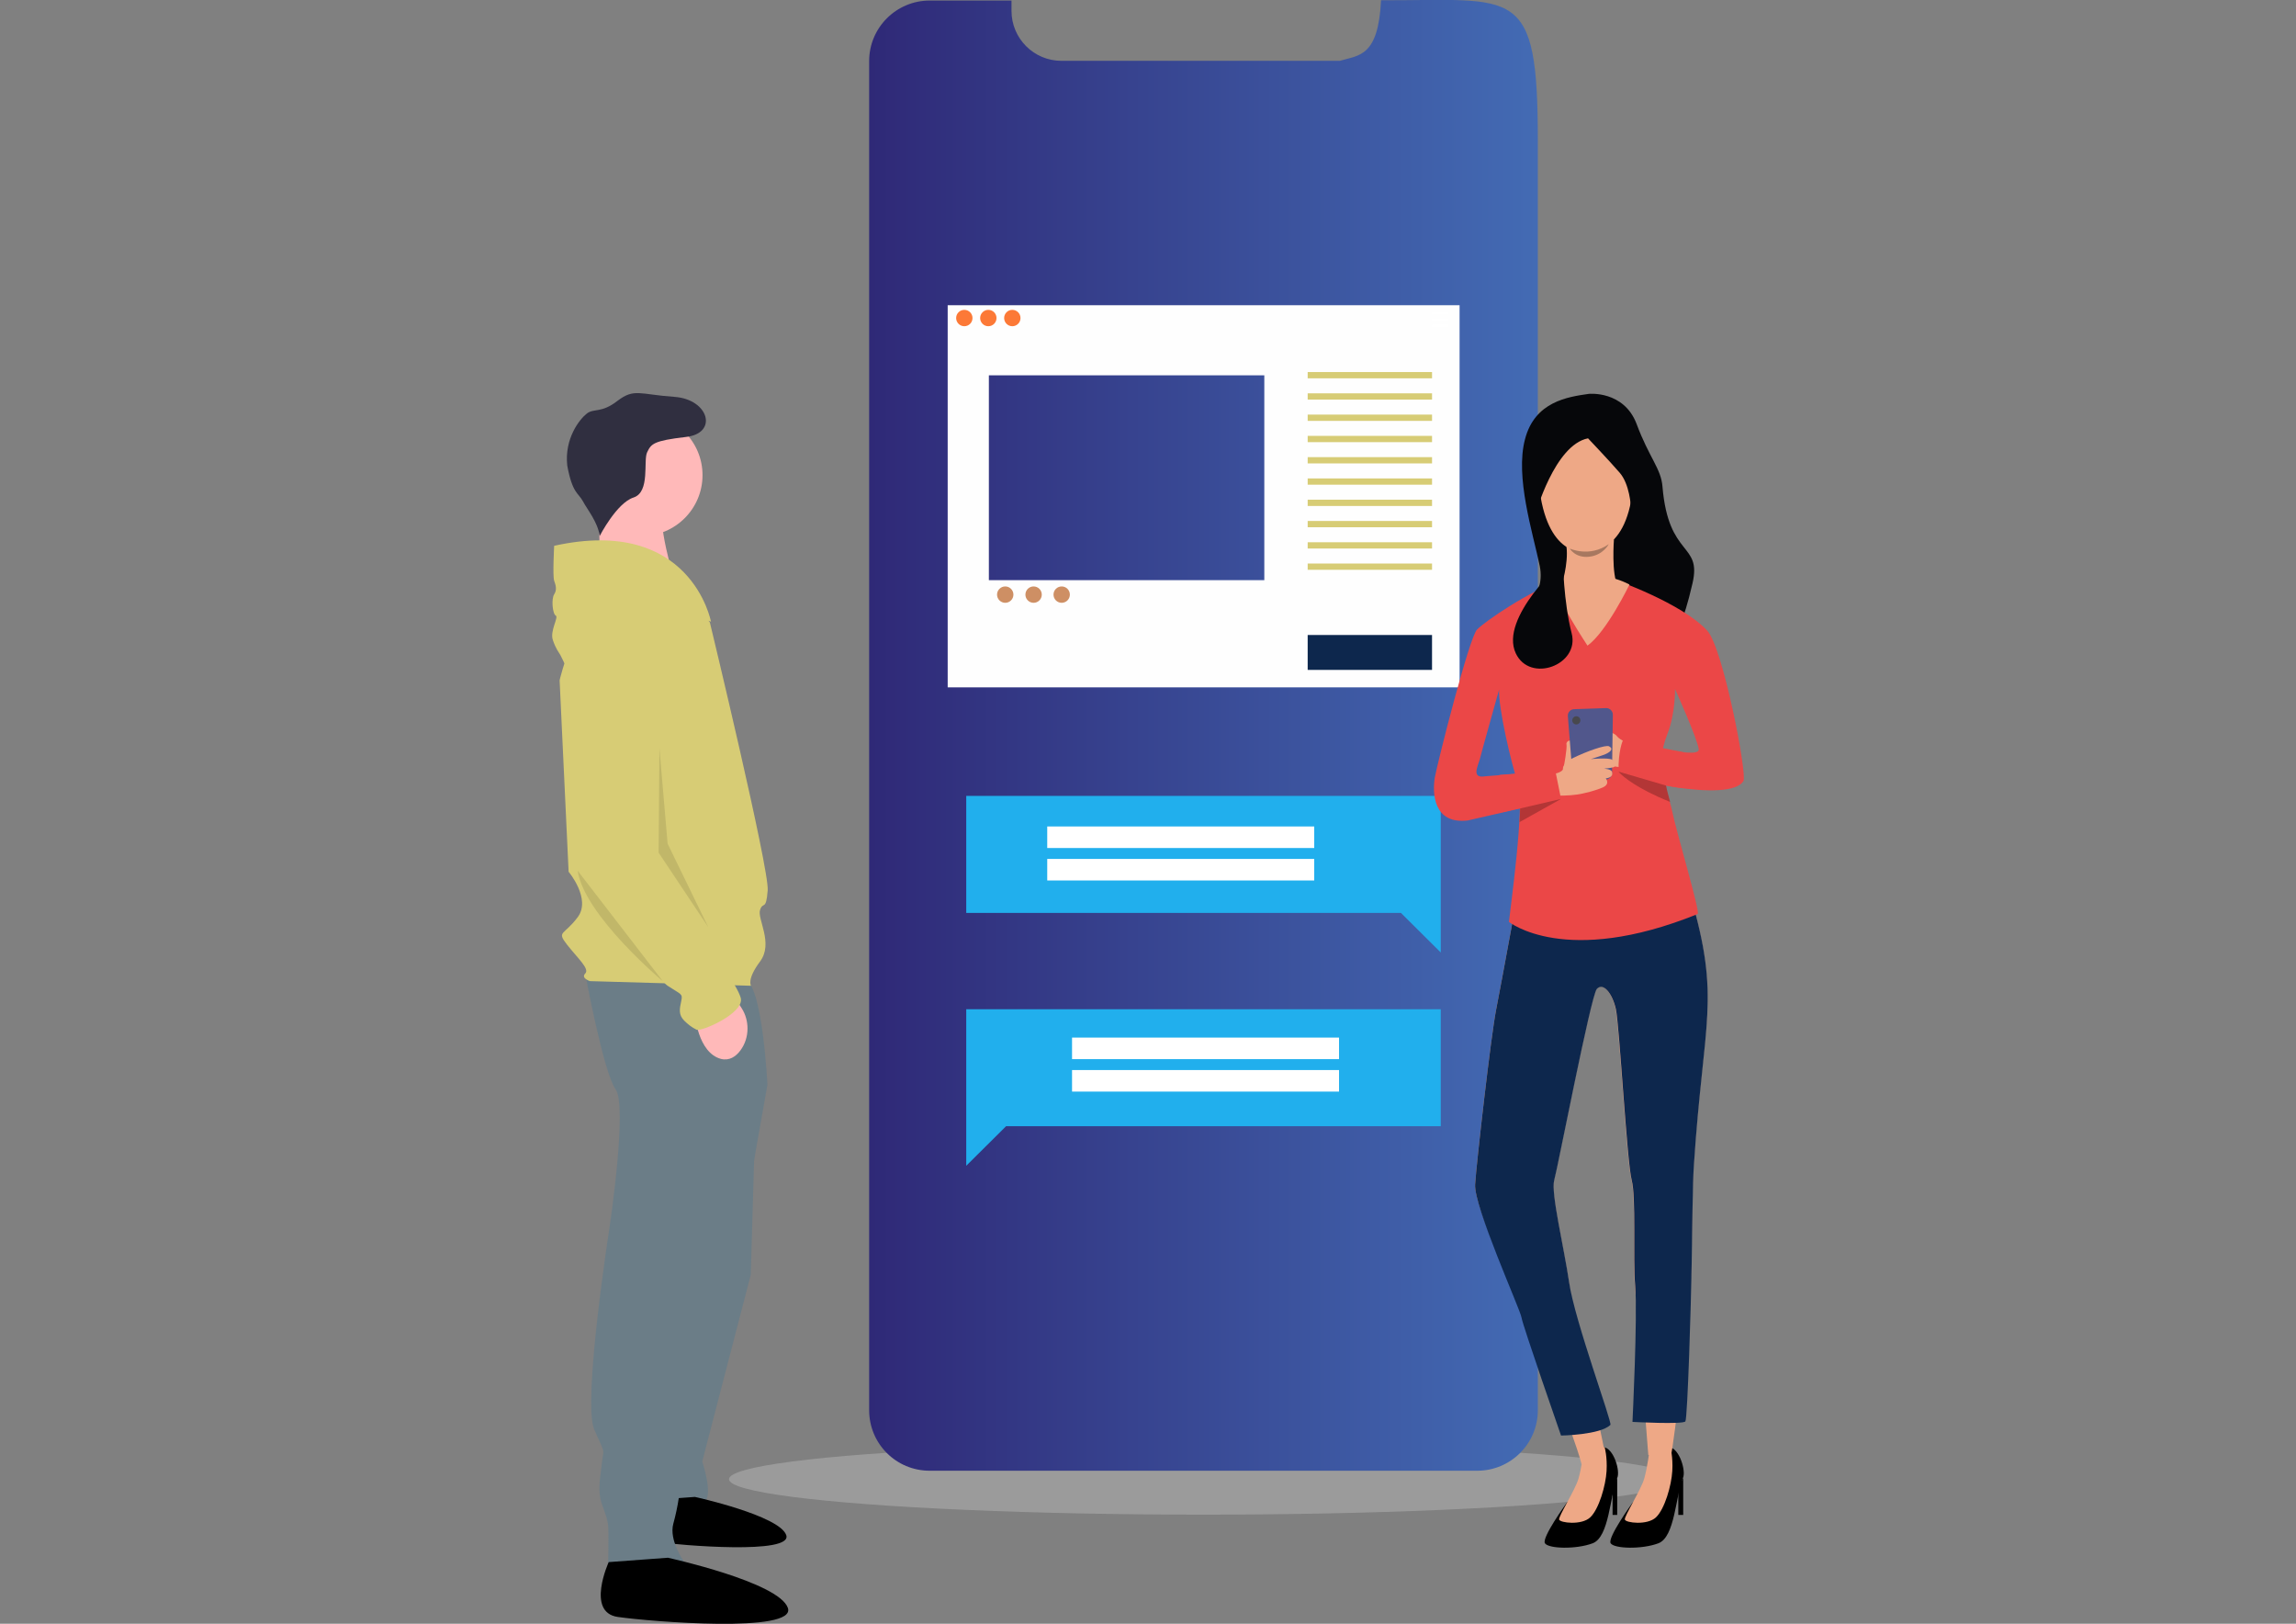
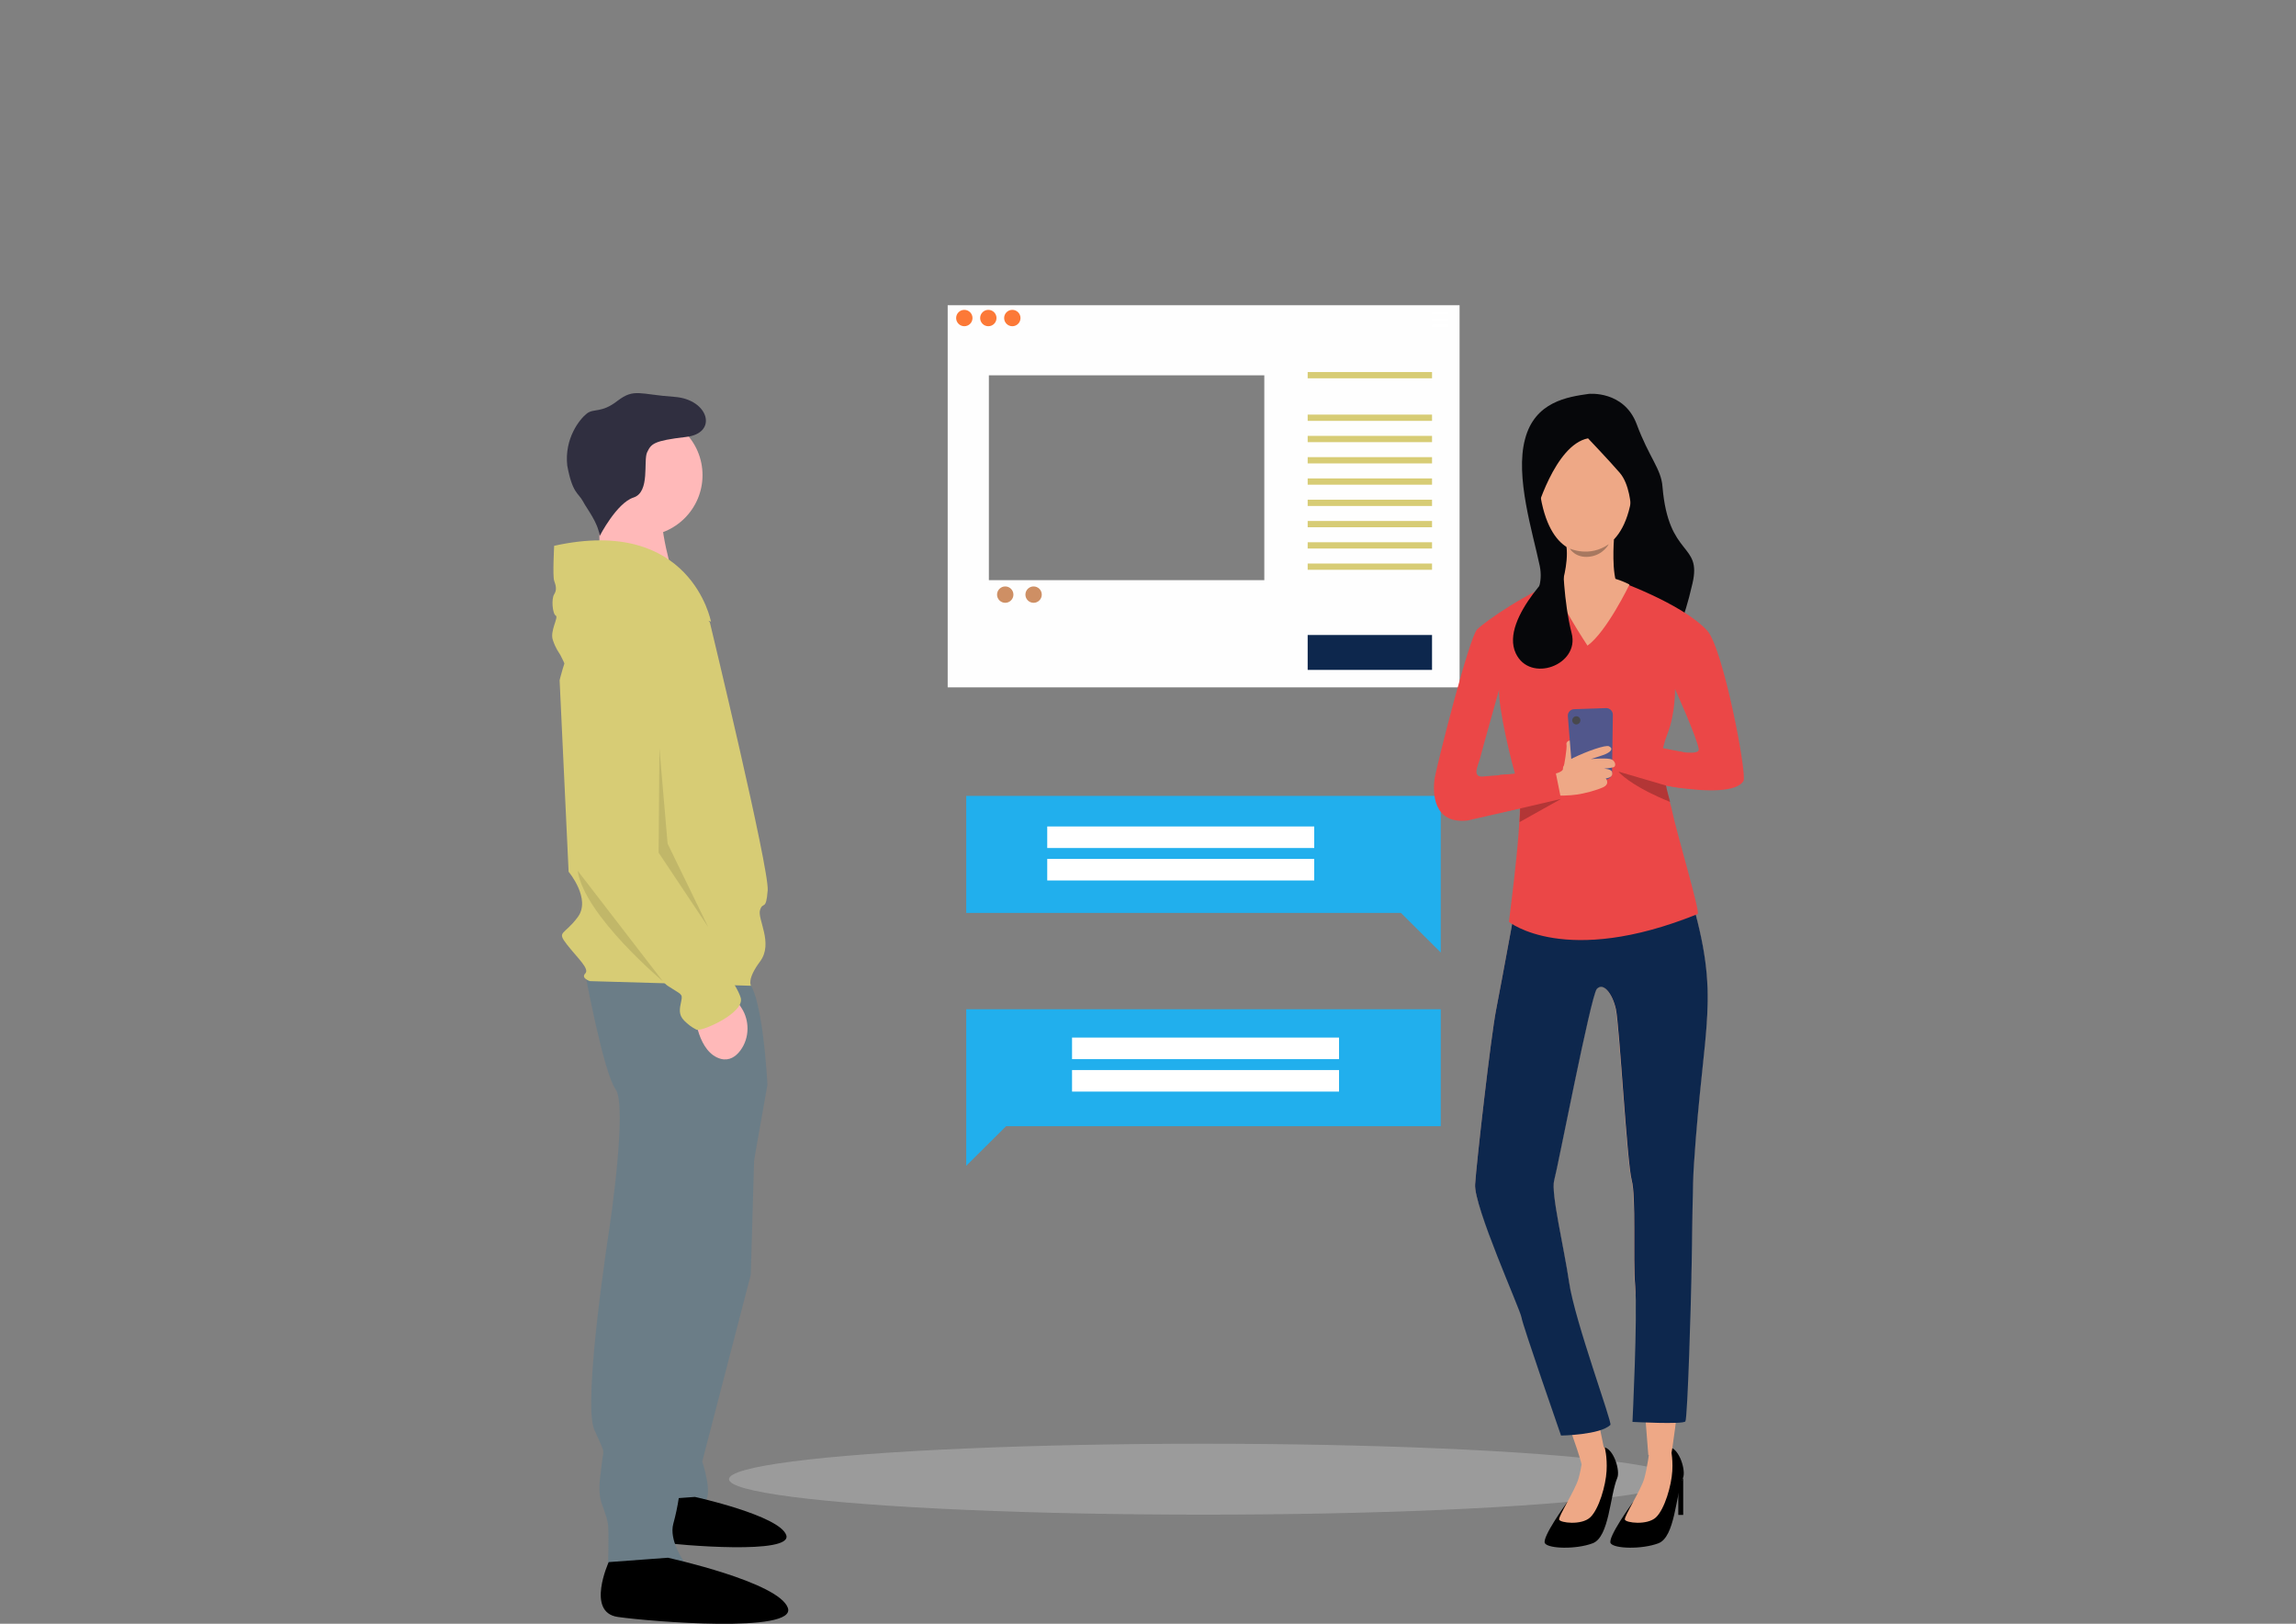
<svg xmlns="http://www.w3.org/2000/svg" version="1.1" id="Layer_1" x="0px" y="0px" viewBox="0 0 841.9 595.3" enable-background="new 0 0 841.9 595.3" xml:space="preserve">
  <rect x="0" y="0" width="841.9" height="595.3" fill="#808080" stroke="none" />
  <ellipse id="_434133720" fill="#9B9B9B" cx="441.3" cy="542.3" rx="174" ry="13" />
  <linearGradient id="_434133648_1_" gradientUnits="userSpaceOnUse" x1="0.558" y1="593.987" x2="1.734" y2="593.987" gradientTransform="matrix(208.51 0 0 -208.51 202.424 124121.977)">
    <stop offset="0" style="stop-color:#2F2977" />
    <stop offset="1" style="stop-color:#436BB4" />
  </linearGradient>
-   <path id="_434133648" fill="url(#_434133648_1_)" d="M563.9,51.7V517c0,12.3-10,22.2-22.2,22.2l-200.8,0c0,0,0,0,0,0  c-12.3,0-22.2-9.9-22.2-22.2c0,0,0,0,0,0l0-494.6c0,0,0,0,0,0c0-12.3,10-22.2,22.2-22.2h0l30,0V4c0,0,0,0,0,0  c0,10.1,8.2,18.3,18.3,18.3l102.1,0c6.8-2.1,14.1-1.2,15.1-22.2C556.1,0.2,563.9-5.8,563.9,51.7L563.9,51.7z" />
  <polygon id="_273083168" fill="#21AFED" points="528.3,370 354.3,370 354.3,387 354.3,412.9 354.3,427.4 368.9,412.9 528.3,412.9   " />
  <rect id="_273083096" x="393.1" y="380.4" fill="#FFFFFF" width="97.9" height="7.9" />
  <rect id="_273083024" x="393.1" y="392.3" fill="#FFFFFF" width="97.9" height="7.9" />
  <polygon id="_273082952" fill="#21AFED" points="354.3,291.8 528.3,291.8 528.3,308.8 528.3,334.7 528.3,349.2 513.7,334.7   354.3,334.7 " />
  <rect id="_273082880" x="384" y="303" fill="#FFFFFF" width="97.9" height="7.9" />
  <rect id="_273082808" x="384" y="314.9" fill="#FFFFFF" width="97.9" height="7.9" />
  <path id="_273082736" fill="#FEFEFE" d="M347.5,111.9V252h187.7V111.9L347.5,111.9L347.5,111.9z M463.6,212.7h-101v-75.1h101V212.7z  " />
  <rect id="_273082664" x="525.1" y="114.4" fill="#FFFFFF" width="6" height="0.8" />
  <rect id="_273082592" x="525.1" y="116.7" fill="#FFFFFF" width="6" height="0.8" />
  <rect id="_273082520" x="525.1" y="119" fill="#FFFFFF" width="6" height="0.8" />
  <rect id="_273082448" x="479.5" y="136.4" fill="#D7CC75" width="45.6" height="2.3" />
-   <rect id="_273082376" x="479.5" y="144.2" fill="#D7CC75" width="45.6" height="2.3" />
  <rect id="_273082304" x="479.5" y="152" fill="#D7CC75" width="45.6" height="2.3" />
  <path id="_830271528" fill="#06070A" d="M582.6,144.4c0,0,12.8-1.3,17.5,11c4.6,12.4,9,16.4,9.5,23c2.2,26.3,14.5,20.4,11,35.5  c-3.5,15.2-5.9,17.5-5.9,17.5l-29.4-5.8l-29.8,0.1c0,0,11.6-5.8,9.1-18.2c-2.6-12.4-9.1-32.7-5.4-46.5  C562.8,147.2,574.9,145.5,582.6,144.4L582.6,144.4z" />
  <path id="_326028832" d="M574.4,551.1c0,0-9.2,12.7-7.9,14.7c1.3,2,11.4,2.3,17.5,0c6.1-2.3,6.3-17.4,9-23.9  c1.2-2.7-1.3-10.7-4.8-11.3c-3.5-0.6-7.6,1.2-7.6,1.2C580.7,531.9,584.2,541.1,574.4,551.1L574.4,551.1z" />
  <path id="_304654640" fill="#EEA886" d="M580.7,531.9c0,0-0.7,6-1.9,10.2c-1.2,4.2-7.4,13.8-7.1,15c0.3,1.2,8.2,2.2,11.4-0.8  c3.2-3,5.7-11.7,6-17c0.3-5.3-0.7-8.7-0.7-8.7C588.2,530.6,583.7,528.7,580.7,531.9z" />
-   <polygon id="_1162983416" points="593,541.9 593,555.4 591.3,555.4 591.3,545 " />
  <path id="_1162980680" d="M598.5,551.1c0,0-9.2,12.7-7.9,14.7c1.3,2,11.4,2.3,17.5,0c6.1-2.3,6.3-17.4,9-23.9  c1.2-2.7-1.3-10.7-4.8-11.3c-3.5-0.6-7.6,1.2-7.6,1.2C604.8,531.9,608.3,541.1,598.5,551.1L598.5,551.1z" />
  <path id="_1162982072" fill="#EEA886" d="M604.8,531.9c0,0-0.7,6-1.9,10.2c-1.2,4.2-7.4,13.8-7.1,15c0.3,1.2,8.2,2.2,11.4-0.8  c3.2-3,5.7-11.7,6-17c0.3-5.3-0.7-8.7-0.7-8.7S607.8,528.7,604.8,531.9L604.8,531.9z" />
  <polygon id="_1162982576" points="617.2,541.9 617.2,555.4 615.4,555.4 615.4,545 " />
-   <path id="_1162983080" fill="#EEA886" d="M557.5,322.2c0,0-7,38.4-8.9,48c-1.9,9.6-7.2,56.1-7.7,64c-0.6,7.9,17.2,46,18.3,48.6  c18.6,43.9,20.7,53.9,20.7,53.9s6.1,3.8,8.9-0.7c0.9-1.4-11.4-51.8-13.5-65.8c-1.9-13-6.8-33.1-5.5-37.6  c1.3-4.6,13.4-67.4,15.6-70.1c2.3-2.6,5.7,1.5,7,7.3c1.3,5.8,4.1,56.3,5.8,62.7c1.7,6.4,0.4,28.1,1.3,39c0.9,10.9,4.9,61.9,4.9,61.9  s7.6,1.4,8.3,0.1c0.8-1.2,7.3-56.6,7.5-69.6c0.2-13,0.4-30.9,0.8-36.5c3.5-53.9,10.1-60.9-1.4-99.7  C591.5,232.9,557.5,322.2,557.5,322.2L557.5,322.2z" />
+   <path id="_1162983080" fill="#EEA886" d="M557.5,322.2c0,0-7,38.4-8.9,48c-1.9,9.6-7.2,56.1-7.7,64c-0.6,7.9,17.2,46,18.3,48.6  c18.6,43.9,20.7,53.9,20.7,53.9s6.1,3.8,8.9-0.7c0.9-1.4-11.4-51.8-13.5-65.8c-1.9-13-6.8-33.1-5.5-37.6  c1.3-4.6,13.4-67.4,15.6-70.1c2.3-2.6,5.7,1.5,7,7.3c1.3,5.8,4.1,56.3,5.8,62.7c1.7,6.4,0.4,28.1,1.3,39c0.9,10.9,4.9,61.9,4.9,61.9  s7.6,1.4,8.3,0.1c0.8-1.2,7.3-56.6,7.5-69.6c0.2-13,0.4-30.9,0.8-36.5c3.5-53.9,10.1-60.9-1.4-99.7  L557.5,322.2z" />
  <path id="_1162985384" fill="#0D274D" d="M557.5,322.2c0,0-7,38.4-8.9,48c-1.9,9.6-7.2,56.1-7.7,64c-0.6,7.9,16.6,46,17,48.8  c0.4,2.8,14.5,43.3,14.5,43.3c0,0,14.3-0.2,18.1-3.9c0.8-0.7-13.1-38.2-15.1-52.1c-1.9-13-6.8-33.1-5.5-37.6  c1.3-4.6,13.4-67.4,15.6-70.1c2.3-2.6,5.7,1.5,7,7.3c1.3,5.8,4.1,56.3,5.8,62.7c1.7,6.4,0.4,28.1,1.3,39c0.9,10.9-1,49.7-1,49.7  c0,0,18.7,1,19.4-0.2c0.8-1.2,2.1-44.1,2.3-57.1c0.2-13,0.4-30.9,0.8-36.5c3.5-53.9,10.1-60.9-1.4-99.7  C591.5,232.9,557.5,322.2,557.5,322.2L557.5,322.2z" />
  <path id="_304670624" fill="#EB4747" d="M622.5,335.1c1.1-0.4-7.6-29.3-9.4-37.9c-1.6-7.8-6.9-14.9-1.7-28.1  c3-7.6,2.8-16.5,2.8-16.5c0,0,7.9,17.5,8.7,22c0.8,4.5-27.4-3.7-27.8-3.1c-0.7,1.2-1.6,8.8-1.6,11.5c0,2.2,40.9,11.8,45.8,3.3  c1.4-2.4-7.5-48.9-13.3-55.1c-9.4-10.2-34.2-18.8-34.2-18.8c0,0-6.8-3.6-18.7,0.1c-11.9,3.8-28.6,15.3-31.5,18.3  c-2.9,3-14.4,48.4-15.5,54.3c-0.9,5.5-0.6,17.2,12.1,15.7l34.1-7.8l-2.1-10.4l-25.6,2c-5.2,0.9-2.7-3.7-2-6.2  c0.6-2.5,7.1-25.6,7.1-25.6c-0.4,6.4,4.5,27.4,7,34.7c2.5,7.3-3,46.3-3.4,50.5C553.3,337.9,573.8,354.8,622.5,335.1L622.5,335.1z" />
  <path id="_1162984544" fill="#EEA886" d="M597.5,214.3c0,0-8.4,17.4-15.4,22.4c0,0-12.6-19-12-23.3  C570,213.5,584.1,207.3,597.5,214.3L597.5,214.3z" />
-   <path id="_1162981064" fill="#EEA886" d="M597.8,272.9c0,0-3.9-1.6-4.9-3c-1-1.4-4.5-2.3-7-1.5c-2.6,0.8-1.1,11.7-1.1,11.7l13.5,1.7  L597.8,272.9z" />
  <path id="_1162968368" fill="#EEA886" d="M573.4,281.3c0,0,1.3-7.1,1-8.4c-0.3-1.3,2.3-2.6,2.7,0.6c0.4,3.2,0.6,5.3,0.6,5.3  L573.4,281.3L573.4,281.3z" />
  <path id="_1162980176" fill="#51578C" d="M579,286.2l9.8-0.4c1.3-0.1,2.3-1.1,2.3-2.3l0.3-21.5c0-1.3-1.1-2.4-2.4-2.4l-11.8,0.4  c-1.3,0-2.4,1.2-2.3,2.5l1.7,21.5C576.6,285.3,577.7,286.2,579,286.2L579,286.2z" />
  <path id="_1162973000" fill="#EEA886" d="M573.1,281.8c0,0-0.2-2,3.7-3.9c5.1-2.5,12-4.9,13.2-4.3c1.7,0.9,0.8,2.2-2.4,3.3  c-3.2,1.1-4.3,1.4-4.3,1.4c0,0,6.4-0.6,7.8,0.2c1.4,0.8,1.5,2.5,0.5,2.8c-1,0.3-3.5,0.5-3.5,0.5c0,0,2.7,0.1,3,1.2  c0.2,0.8,0.3,2-2.3,2.4c0,0,1.7,1.9-0.9,3.2c-2.6,1.2-7.3,2.4-9.7,2.7c-4.9,0.8-16,0.2-16,0.2l4.6-7.7c0,0,2.5,0.2,4.3-0.4  C573.4,282.6,573.1,281.8,573.1,281.8L573.1,281.8z" />
  <polygon id="_1162980248" fill="#EB4747" points="570.3,282.5 572.4,292.9 550.7,297.8 549.8,284.1 " />
  <path id="_1162977056" fill="#EB4747" d="M595.1,271.4c0,0-1.8,3.8-1.6,11.5c0,0,13.5,4.9,23.9,6.1v-13.2L595.1,271.4L595.1,271.4z" />
  <path id="_1162983512" fill="#B33636" d="M572.4,292.9l-15.2,8.5c0.1-1.8,0.2-3.5,0.2-5L572.4,292.9z" />
  <path id="_1162980632" fill="#B33636" d="M612.4,294c-12.2-4.9-17.1-9.2-18.5-10.6c-0.3-0.3-0.4-0.5-0.4-0.5l17.4,5.1c0,0,0,0,0,0  C611.3,290.1,611.9,292,612.4,294L612.4,294z" />
  <path id="_1162977896" fill="#EEA886" d="M584.2,151.7c0,0,17,2.5,14.5,27.5c-2.5,25.1-17.5,23.1-18.5,23.1c-1,0-15,0.5-16.3-30.1  C564,172.2,563.4,149.5,584.2,151.7L584.2,151.7z" />
  <path id="_304666952" fill="#EEA886" d="M591.8,197.8c0,0-1,13,1.5,17c2.5,3.9-2.1,9.2-11.8,7.4c-9.6-1.8-9-7.3-9-7.3  c0,0,2.7-8.1,1.9-14.5C573.6,194,591.8,197.8,591.8,197.8L591.8,197.8z" />
  <path id="_1162981904" fill="#06070A" d="M582.3,160.7c0,0,7.9,8.3,11.6,12.6c3.7,4.2,4.1,12.4,4.1,12.4s6.2-7.6,3.6-16.4  c-2.6-8.8-8.7-26-24.3-20.7c-15.6,5.3-16.1,28.5-14.3,40C563,188.6,570,163.1,582.3,160.7L582.3,160.7z" />
  <path id="_1162979168" fill="#A77860" d="M575.6,201.1c0,0,7.2,3.4,14.3-1.6c0,0-2,4-7.1,4.6C577.6,204.7,575.6,201.1,575.6,201.1z" />
  <path id="_1162978304" fill="#06070A" d="M573.1,205.7c0,0-23.4,20.8-17.3,33.8c5.2,11.1,23.5,4.3,20.5-7.3  C573.3,220.5,573.1,205.7,573.1,205.7z" />
  <path id="_1162957232" fill="#48484D" d="M579.5,264.1c0,0.8-0.7,1.5-1.5,1.5c-0.8,0-1.5-0.7-1.5-1.5c0-0.8,0.7-1.5,1.5-1.5  C578.9,262.6,579.5,263.3,579.5,264.1z" />
  <rect id="_273082232" x="479.5" y="159.8" fill="#D7CC75" width="45.6" height="2.3" />
  <rect id="_301885552" x="479.5" y="167.6" fill="#D7CC75" width="45.6" height="2.3" />
  <rect id="_301885480" x="479.5" y="175.4" fill="#D7CC75" width="45.6" height="2.3" />
  <rect id="_301885408" x="479.5" y="183.2" fill="#D7CC75" width="45.6" height="2.3" />
  <rect id="_301885336" x="479.5" y="191" fill="#D7CC75" width="45.6" height="2.3" />
  <rect id="_301885264" x="479.5" y="198.8" fill="#D7CC75" width="45.6" height="2.3" />
  <rect id="_301885192" x="479.5" y="206.6" fill="#D7CC75" width="45.6" height="2.3" />
  <circle id="_301885120" fill="#CE8F64" cx="368.6" cy="218" r="3" />
  <circle id="_301885048" fill="#CE8F64" cx="379" cy="218" r="3" />
-   <circle id="_301884976" fill="#CE8F64" cx="389.3" cy="218" r="3" />
  <rect id="_301884904" x="479.5" y="232.8" fill="#0D274D" width="45.6" height="12.8" />
  <path id="_301884832" fill="#6B7D87" d="M277,408.8l-1.7,58.5l-17.8,68.5c0,0,3.9,11.7,1.1,14.5c-2.8,2.8-15.6,7.8-15.6,7.8  l10.6-146L277,408.8L277,408.8z" />
  <path id="_301884760" d="M238.3,550c0,0-6.4,14,2.5,15.3s50,4.7,47.5-2.5c-2.5-7.2-33.5-14-33.5-14S238.3,550,238.3,550z" />
  <path id="_301884688" fill="#6B7D87" d="M214.6,357c0,0,6.7,36.2,11.1,42.3c4.5,6.1-2.2,50.7-2.2,50.7s-10,64.1-5.6,74.1  c4.5,10,3.3,6.7,2.8,12.3c-0.6,5.6-1.7,10,0,15s1.7,4.5,2.2,7.2s0,17.8,0,17.8s24,8.4,27.9-3.9c0,0-5.6-7.8-3.9-13.9  c1.7-6.2,2.7-12.6,2.8-18.9l0-11.7l25.6-95.8l6.1-34.5c0,0-1.7-35.1-7.8-38.4C267.6,355.8,214.6,357,214.6,357L214.6,357z" />
  <path id="_829169728" d="M223.2,572.7c0,0-8.4,18.4,3.3,20.1c11.7,1.7,65.7,6.1,62.4-3.3c-3.3-9.5-44-18.4-44-18.4L223.2,572.7  L223.2,572.7z" />
  <circle id="_829169656" fill="#FFB9B9" cx="235.3" cy="174.2" r="22.3" />
  <path id="_829169584" fill="#FFB9B9" d="M219.6,184.1l0.4,28.5l27.3,0.1c0,0-6.9-22.3-3.8-26.9C246.6,181,219.6,184.1,219.6,184.1  L219.6,184.1z" />
  <path id="_829169512" fill="#D7CC75" d="M260.3,228.2c0,0-19.5-25.1-34.5-14.5c-15,10.6-20.6,35.7-20.6,35.7l3.3,70.2  c0,0,8.4,10,3.3,16.7c-5,6.7-7.8,5-3.9,10c3.9,5,8.4,8.9,6.7,10.6s1.7,2.8,1.7,2.8l59.1,1.7c0,0-1.7-2.2,3.3-8.9  c5-6.7-1.1-15.6,0-18.9s2.2,0.6,2.8-7.2C282.1,318.5,260.3,228.2,260.3,228.2L260.3,228.2z" />
  <path id="_829169440" fill="#FFB9B9" d="M254.8,372c0,0,1.1,13.9,9.5,16.2c3.1,0.8,5.5-0.8,7.2-3.1c1.7-2.3,2.6-5.1,2.6-8  c0-2.6-0.7-5.2-2.1-7.4l-2.1-3.3C269.8,366.4,254.8,372,254.8,372z" />
  <path id="_829169368" fill="#D7CC75" d="M203.2,200.1c0,0-0.6,11.1,0,12.8c0.6,1.7,1.1,3.3,0,5c-1.1,1.7-0.6,7.2,0.6,7.8  c1.1,0.6-2.2,5.6-1.1,8.9c1.1,3.3,2.2,4.5,2.8,5.6c0.6,1.1,1.5,3.1,1.5,3.1s16.4-34.9,29.7-26.5c13.4,8.4,24,11.1,24,11.1  S253.4,189,203.2,200.1L203.2,200.1z" />
  <path id="_829169296" fill="#D7CC75" d="M227.5,226c0,0-17.8,1.7-16.7,25.1c1.1,23.4-1.7,60.2-1.7,60.2s30.6,46.8,35.7,50.1  c5,3.3,5.6,2.8,5,5.6c-0.6,2.8-1.1,5,1.1,7.2c1.3,1.3,2.8,2.5,4.5,3.3c1.6,0.9,17.8-6.1,16.2-11.7c-1.7-5.6-9.5-14.5-9.5-14.5  s-13.4-21.7-13.9-25.1c-0.6-3.3-0.6-2.8-2.2-4.5c-1.7-1.7-6.1-8.4-6.1-11.7l0-10.6l4.7-56.6c0-0.5,0.1-1,0.1-1.5  c0-4.2-1.6-8.2-4.4-11.2C237.4,227.5,233.4,225.3,227.5,226L227.5,226z" />
  <path id="_625603088" fill-opacity="0.102" d="M211.8,319.2l31.3,40.6C243.1,359.8,214.3,335.7,211.8,319.2z" />
  <polygon id="_625603016" fill-opacity="0.102" points="241.8,274.3 241.5,312.6 259.7,339.9 244.8,309.3 " />
  <circle id="_634942776" fill="#FC7937" cx="353.6" cy="116.6" r="3" />
  <circle id="_429831440" fill="#FC7937" cx="362.4" cy="116.6" r="3" />
  <circle id="_429831344" fill="#FC7937" cx="371.2" cy="116.6" r="3" />
  <path id="_429831176" fill="#302F40" d="M219.9,196.5c0,0,6.2-12.1,12.4-14.1c6.2-2,3.5-13.6,5-16.6c1.5-3.1,2.3-4.2,14.2-5.6  c11.9-1.3,8.5-13.8-4.2-14.7c-12.8-0.9-14.7-3.2-20.8,1.4c-6,4.7-8.7,2.7-11.3,4.7c-2.6,2-8.3,9.1-7.2,19.1c1.9,10.2,4,9.9,5.7,13  C215.4,186.9,219.2,191.4,219.9,196.5L219.9,196.5z" />
</svg>